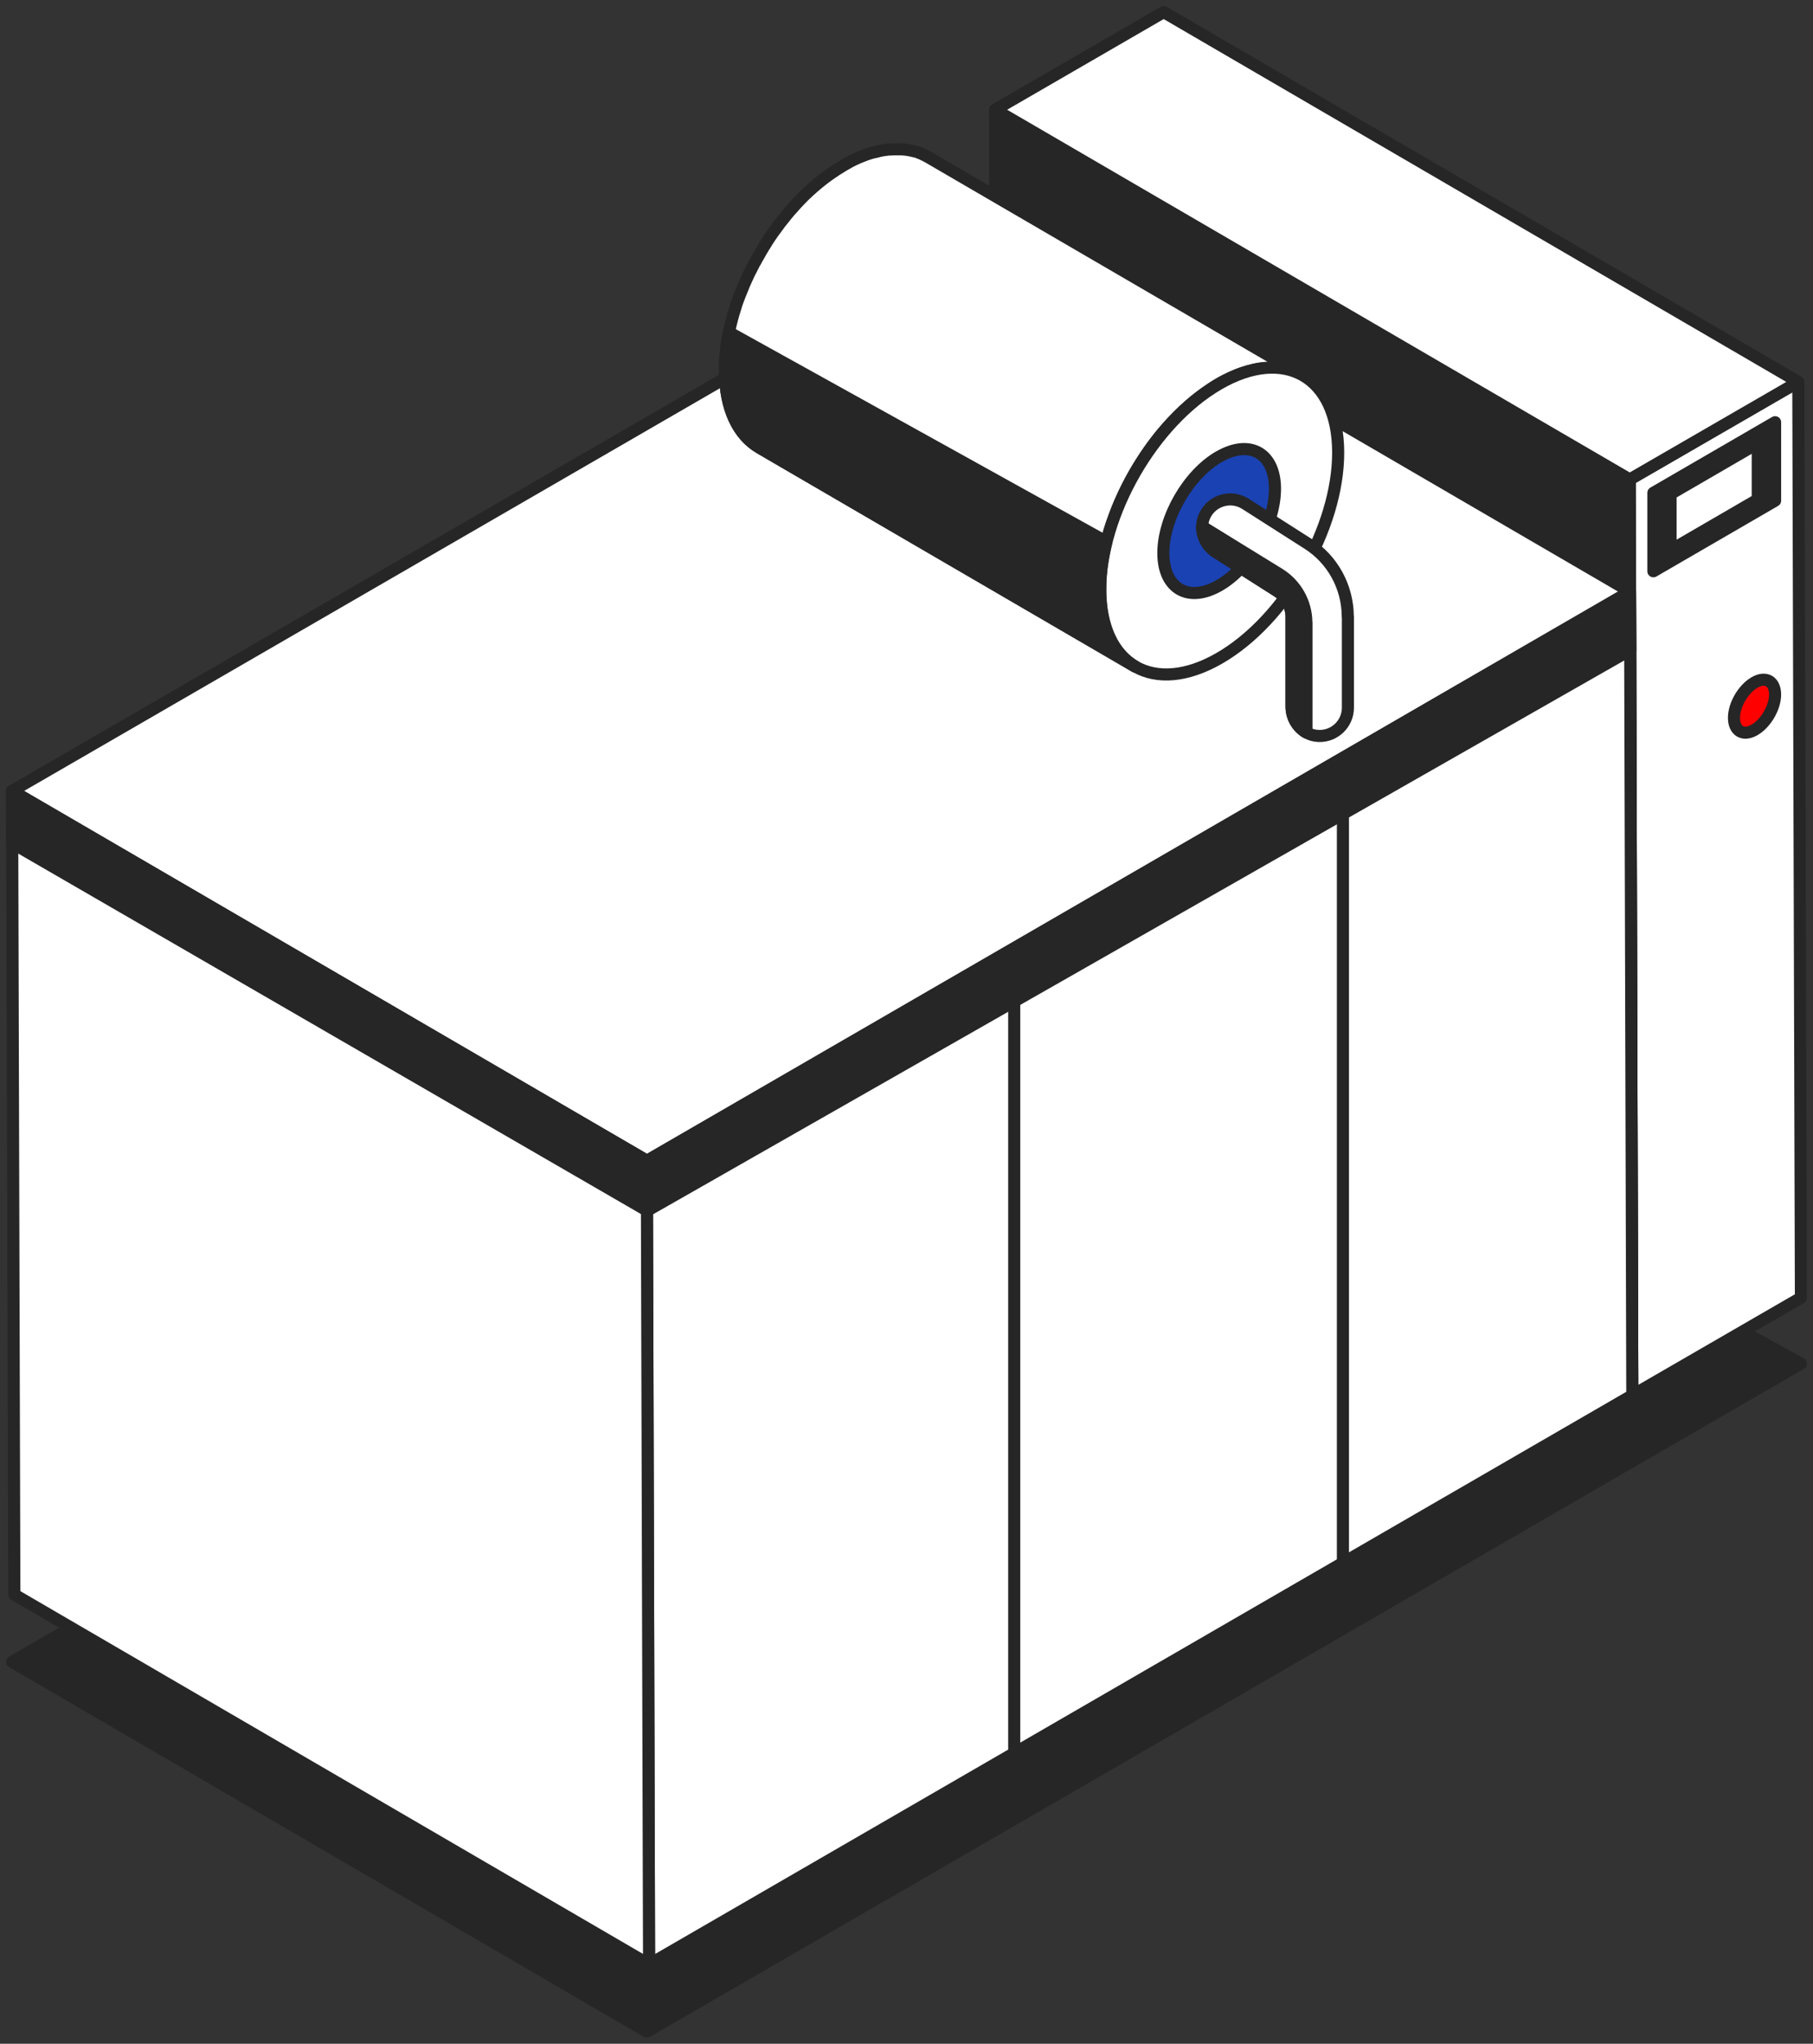
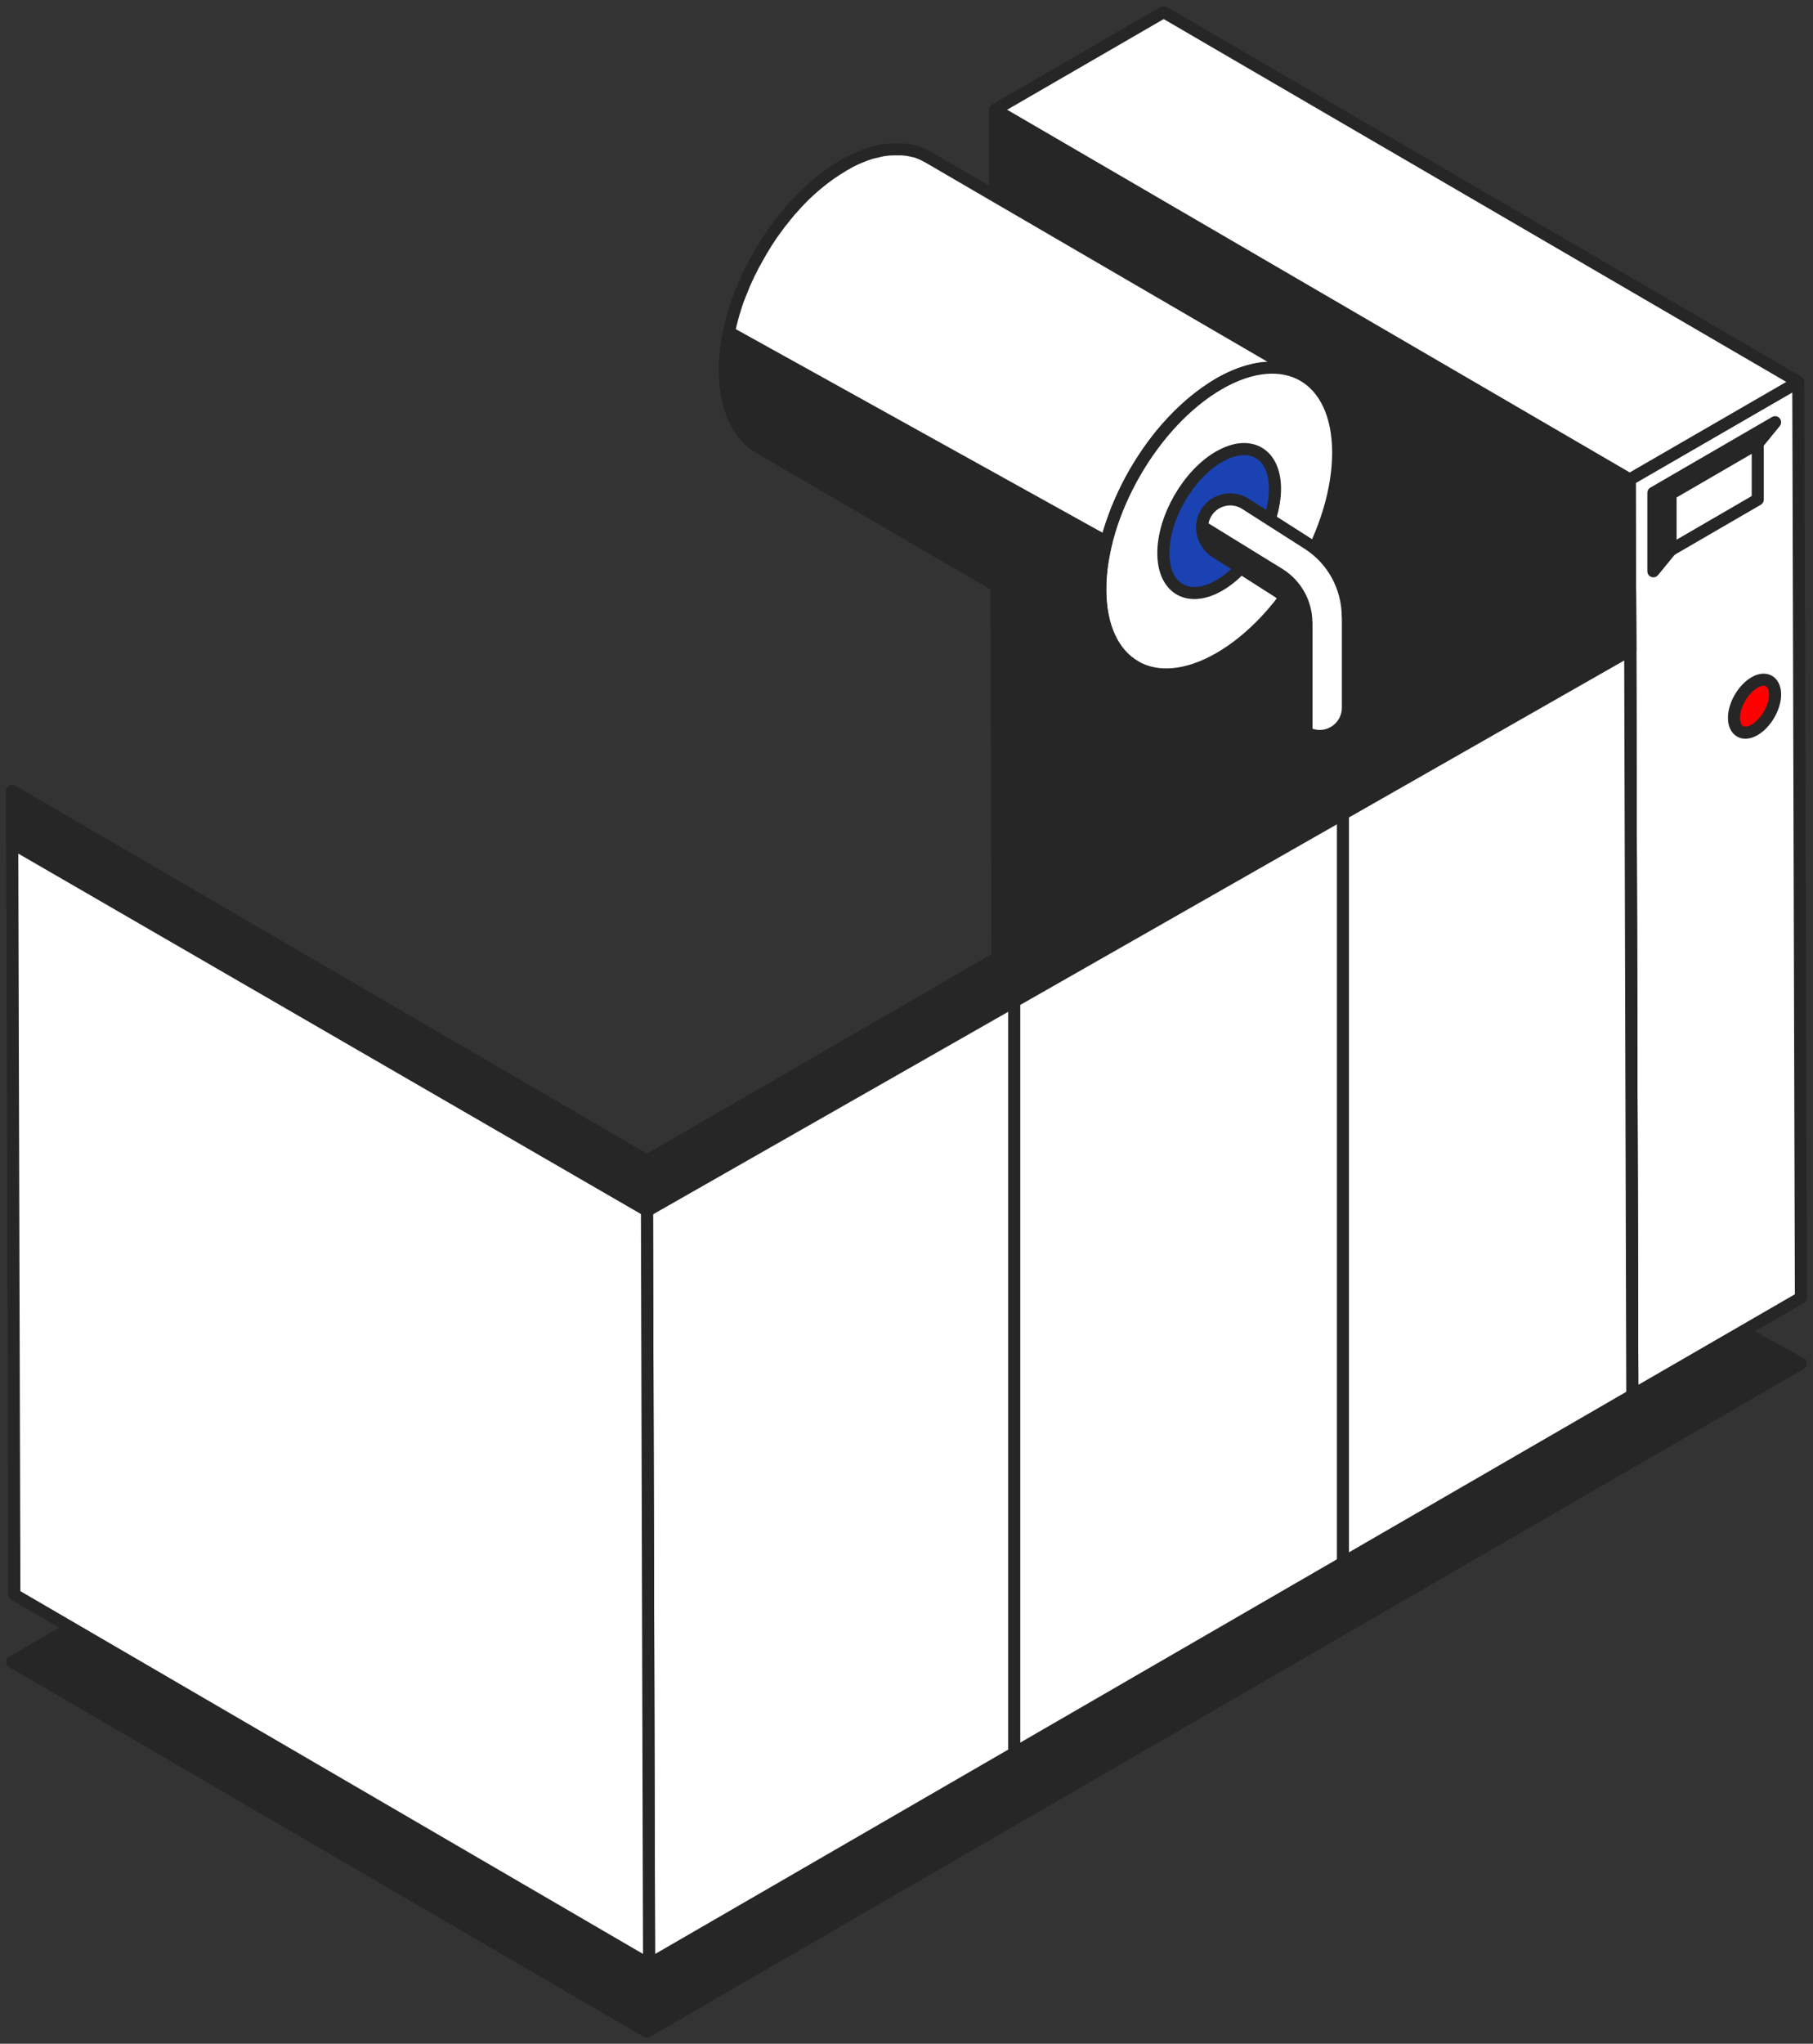
<svg xmlns="http://www.w3.org/2000/svg" width="150" height="169" viewBox="0 0 150 169" fill="none">
  <rect x="0" y="0" width="150" height="169" fill="#333333" stroke="none" />
  <path d="M53.515 168.001L1 137.419L94.985 83.051L148.999 112.76L53.515 168.001Z" fill="#262626" stroke="#262626" stroke-linecap="round" stroke-linejoin="round" />
  <path d="M148.784 31.582L149 107.314L135.051 115.378L134.836 39.645L148.784 31.582Z" fill="white" stroke="#262626" stroke-linecap="round" stroke-linejoin="round" />
  <path d="M135.052 115.379L82.546 84.807L82.331 9.074L134.837 39.647L135.052 115.379Z" fill="#262626" stroke="#262626" stroke-linecap="round" stroke-linejoin="round" />
  <path d="M134.837 39.645L82.331 9.073L96.28 1L148.785 31.582L134.837 39.645Z" fill="white" stroke="#262626" stroke-linecap="round" stroke-linejoin="round" />
  <path d="M134.864 48.92L135.051 115.378L53.703 162.443L53.516 95.985L134.864 48.92Z" fill="white" stroke="#262626" stroke-linecap="round" stroke-linejoin="round" />
  <path d="M53.702 162.443L1.187 131.861L1 65.402L53.515 95.984L53.702 162.443Z" fill="white" stroke="#262626" stroke-linecap="round" stroke-linejoin="round" />
-   <path d="M53.515 95.984L1 65.401L82.349 18.346L134.863 48.918L53.515 95.984Z" fill="white" stroke="#262626" stroke-linecap="round" stroke-linejoin="round" />
  <path d="M1 65.402V69.711L53.534 100.105V95.984L1 65.402Z" fill="#262626" stroke="#262626" stroke-linecap="round" stroke-linejoin="round" />
  <path d="M134.864 48.92L134.883 53.754L53.562 100.106V95.985L134.864 48.92Z" fill="#262626" stroke="#262626" stroke-linecap="round" stroke-linejoin="round" />
  <path d="M107.838 31.067C107.735 31.001 107.623 30.945 107.51 30.898C107.492 30.889 107.463 30.879 107.445 30.87C107.36 30.832 107.276 30.795 107.182 30.757C107.154 30.748 107.126 30.738 107.098 30.72C106.986 30.682 106.883 30.644 106.761 30.607C106.761 30.607 106.751 30.607 106.742 30.607C106.63 30.579 106.527 30.55 106.414 30.532C106.377 30.532 106.349 30.522 106.311 30.513C106.218 30.494 106.114 30.475 106.021 30.466C105.993 30.466 105.974 30.466 105.946 30.457C105.824 30.438 105.702 30.428 105.581 30.419C105.543 30.419 105.515 30.419 105.477 30.419C105.384 30.419 105.29 30.419 105.187 30.419C105.15 30.419 105.103 30.419 105.065 30.419C104.972 30.419 104.878 30.419 104.784 30.438C104.737 30.438 104.7 30.438 104.653 30.438C104.522 30.447 104.391 30.466 104.25 30.485C104.25 30.485 104.25 30.485 104.232 30.485C104.082 30.504 103.932 30.532 103.782 30.569C103.735 30.579 103.688 30.598 103.641 30.607C103.538 30.635 103.435 30.654 103.332 30.682C103.154 30.729 102.976 30.785 102.798 30.841C102.761 30.851 102.723 30.87 102.686 30.879C102.545 30.926 102.396 30.982 102.255 31.048C102.115 31.104 101.983 31.161 101.843 31.226C101.824 31.226 101.805 31.245 101.796 31.245C101.665 31.311 101.534 31.377 101.393 31.442C101.356 31.461 101.318 31.48 101.281 31.499C101.131 31.574 100.981 31.658 100.831 31.752C100.672 31.846 100.513 31.94 100.363 32.043C100.307 32.081 100.26 32.109 100.213 32.146C100.11 32.212 99.997 32.287 99.894 32.362C99.838 32.4 99.782 32.437 99.716 32.484C99.623 32.55 99.52 32.625 99.426 32.7C99.37 32.738 99.314 32.785 99.248 32.831C99.154 32.907 99.051 32.982 98.958 33.057C98.901 33.104 98.845 33.141 98.798 33.188C98.686 33.282 98.583 33.376 98.471 33.46C98.433 33.498 98.396 33.526 98.358 33.564C98.208 33.695 98.068 33.827 97.918 33.958C97.89 33.986 97.862 34.014 97.834 34.042C97.721 34.146 97.618 34.249 97.506 34.362C97.337 34.531 97.168 34.7 97 34.878C97 34.887 96.981 34.897 96.972 34.906C96.822 35.075 96.663 35.244 96.513 35.413C96.438 35.497 96.363 35.582 96.288 35.676C96.222 35.751 96.166 35.826 96.1 35.892C96.026 35.986 95.951 36.079 95.876 36.173C95.82 36.248 95.763 36.323 95.698 36.398C95.67 36.436 95.641 36.474 95.613 36.511C95.426 36.755 95.248 36.999 95.07 37.253C95.042 37.29 95.014 37.328 94.995 37.365C94.826 37.609 94.658 37.853 94.499 38.107C94.461 38.163 94.424 38.229 94.386 38.285C94.255 38.492 94.124 38.698 94.002 38.914C93.974 38.961 93.946 39.008 93.918 39.055C93.777 39.299 93.646 39.543 93.506 39.787C93.468 39.853 93.44 39.909 93.412 39.975C93.309 40.172 93.206 40.369 93.112 40.566C93.075 40.632 93.047 40.698 93.019 40.763C92.897 41.017 92.784 41.27 92.672 41.524C92.653 41.561 92.644 41.599 92.625 41.636C92.522 41.862 92.438 42.096 92.344 42.322C92.316 42.387 92.288 42.462 92.269 42.528C92.166 42.8 92.063 43.072 91.969 43.345C91.904 43.532 91.848 43.72 91.791 43.898C91.773 43.945 91.763 44.002 91.745 44.049C91.707 44.19 91.67 44.321 91.632 44.462C91.604 44.546 91.585 44.631 91.567 44.715C91.567 44.743 91.548 44.781 91.548 44.809C91.529 44.894 91.51 44.978 91.482 45.062C91.463 45.147 91.445 45.231 91.426 45.325C91.398 45.429 91.379 45.532 91.361 45.635C91.332 45.767 91.314 45.889 91.285 46.02C91.267 46.104 91.248 46.198 91.239 46.283C91.22 46.414 91.201 46.546 91.173 46.677C91.164 46.771 91.145 46.855 91.136 46.94C91.136 47.005 91.126 47.062 91.117 47.118C91.108 47.25 91.089 47.372 91.079 47.494C91.079 47.559 91.07 47.625 91.061 47.691C91.061 47.822 91.042 47.944 91.042 48.076C91.042 48.132 91.042 48.188 91.042 48.245C91.042 48.432 91.033 48.611 91.033 48.789C91.033 51.896 92.138 54.083 93.909 55.116L62.855 37.037C61.084 36.004 59.998 33.817 59.988 30.71C59.988 30.532 59.988 30.353 59.988 30.166C59.988 30.109 59.988 30.053 59.988 29.997C59.988 29.875 59.998 29.743 60.016 29.612C60.016 29.546 60.016 29.48 60.035 29.415C60.044 29.283 60.063 29.161 60.073 29.039C60.073 28.974 60.082 28.917 60.091 28.852C60.091 28.823 60.091 28.805 60.091 28.776C60.091 28.711 60.11 28.654 60.119 28.589C60.138 28.457 60.157 28.326 60.185 28.195C60.194 28.101 60.213 28.016 60.232 27.922C60.26 27.791 60.279 27.669 60.307 27.537C60.307 27.519 60.307 27.5 60.316 27.481C60.316 27.462 60.316 27.434 60.325 27.415C60.335 27.359 60.354 27.293 60.363 27.237C60.382 27.152 60.401 27.068 60.419 26.974C60.447 26.861 60.475 26.749 60.504 26.636C60.522 26.552 60.55 26.467 60.569 26.383C60.569 26.345 60.588 26.317 60.597 26.28C60.625 26.176 60.653 26.073 60.681 25.97C60.7 25.923 60.71 25.866 60.728 25.82C60.785 25.641 60.841 25.453 60.897 25.275C60.897 25.275 60.897 25.266 60.897 25.256C60.991 24.984 61.084 24.712 61.197 24.44C61.206 24.412 61.215 24.374 61.234 24.346C61.253 24.308 61.262 24.271 61.281 24.233C61.375 23.999 61.468 23.773 61.562 23.539C61.571 23.511 61.581 23.482 61.599 23.454C61.599 23.454 61.599 23.435 61.609 23.426C61.721 23.172 61.834 22.919 61.956 22.666C61.965 22.637 61.974 22.619 61.993 22.591C62.012 22.553 62.04 22.506 62.059 22.468C62.152 22.271 62.255 22.074 62.358 21.877C62.377 21.84 62.396 21.793 62.424 21.755C62.433 21.736 62.443 21.718 62.461 21.699C62.593 21.455 62.724 21.211 62.873 20.967C62.873 20.957 62.883 20.939 62.892 20.929C62.911 20.892 62.93 20.863 62.949 20.826C63.07 20.61 63.201 20.404 63.333 20.197C63.351 20.159 63.379 20.122 63.398 20.084C63.417 20.056 63.436 20.037 63.445 20.009C63.604 19.756 63.773 19.512 63.941 19.268C63.941 19.258 63.96 19.239 63.969 19.23C63.988 19.202 64.007 19.183 64.026 19.155C64.204 18.902 64.391 18.657 64.569 18.413C64.588 18.385 64.606 18.366 64.625 18.338C64.635 18.329 64.653 18.31 64.663 18.301C64.719 18.226 64.784 18.151 64.841 18.076C64.916 17.982 64.991 17.888 65.066 17.794C65.131 17.719 65.187 17.644 65.253 17.569C65.309 17.494 65.365 17.428 65.431 17.362C65.45 17.343 65.459 17.325 65.478 17.315C65.628 17.137 65.787 16.968 65.937 16.799C65.937 16.79 65.956 16.78 65.965 16.771C66.124 16.592 66.302 16.424 66.461 16.255C66.48 16.245 66.489 16.226 66.499 16.217C66.593 16.123 66.686 16.029 66.789 15.945C66.817 15.917 66.845 15.888 66.874 15.86C67.014 15.729 67.164 15.597 67.314 15.466C67.351 15.428 67.389 15.4 67.436 15.363C67.548 15.269 67.651 15.175 67.763 15.091C67.82 15.044 67.876 15.006 67.923 14.959C68.016 14.884 68.119 14.809 68.213 14.734C68.269 14.687 68.326 14.649 68.391 14.602C68.485 14.527 68.588 14.462 68.681 14.396C68.738 14.358 68.794 14.311 68.859 14.274C68.963 14.199 69.075 14.133 69.178 14.058C69.225 14.021 69.281 13.992 69.328 13.964C69.487 13.861 69.637 13.767 69.796 13.673C69.946 13.589 70.096 13.504 70.246 13.42C70.283 13.401 70.321 13.382 70.358 13.354C70.499 13.288 70.63 13.223 70.761 13.157C70.78 13.157 70.799 13.138 70.808 13.138C70.93 13.082 71.042 13.035 71.164 12.979C71.183 12.979 71.201 12.969 71.22 12.96C71.37 12.903 71.51 12.847 71.651 12.791C71.689 12.781 71.726 12.763 71.763 12.753C71.941 12.688 72.119 12.641 72.297 12.594C72.297 12.594 72.316 12.594 72.326 12.594C72.419 12.566 72.513 12.547 72.606 12.528C72.653 12.519 72.7 12.5 72.747 12.49C72.897 12.453 73.047 12.425 73.187 12.406C73.187 12.406 73.197 12.406 73.206 12.406C73.337 12.387 73.468 12.368 73.609 12.359C73.656 12.359 73.693 12.359 73.74 12.359C73.806 12.359 73.862 12.35 73.927 12.35C73.965 12.35 73.993 12.35 74.03 12.35C74.068 12.35 74.115 12.35 74.152 12.35C74.255 12.35 74.349 12.35 74.443 12.35C74.48 12.35 74.508 12.35 74.546 12.35H74.583C74.695 12.35 74.808 12.368 74.911 12.378C74.939 12.378 74.958 12.378 74.986 12.387C75.051 12.387 75.117 12.406 75.173 12.415C75.211 12.415 75.239 12.425 75.276 12.434C75.314 12.434 75.342 12.444 75.379 12.453C75.492 12.481 75.595 12.5 75.707 12.528C75.707 12.528 75.716 12.528 75.726 12.528C75.838 12.556 75.941 12.594 76.054 12.641C76.082 12.65 76.11 12.659 76.138 12.678C76.176 12.697 76.213 12.706 76.241 12.716C76.297 12.735 76.344 12.763 76.391 12.791C76.41 12.791 76.438 12.81 76.457 12.819C76.55 12.866 76.644 12.913 76.728 12.96C76.747 12.969 76.766 12.979 76.784 12.988L107.838 31.067Z" fill="white" stroke="#262626" stroke-linecap="round" stroke-linejoin="round" />
  <path d="M100.841 31.751C106.274 28.606 110.696 31.131 110.715 37.392C110.733 43.653 106.34 51.275 100.907 54.42C95.474 57.565 91.052 55.039 91.033 48.779C91.014 42.518 95.408 34.895 100.841 31.751Z" fill="white" stroke="#262626" stroke-linecap="round" stroke-linejoin="round" />
  <path d="M100.86 37.769C103.408 36.295 105.487 37.478 105.487 40.416C105.487 43.354 103.436 46.93 100.888 48.404C98.34 49.878 96.26 48.695 96.251 45.757C96.242 42.819 98.302 39.242 100.851 37.769H100.86Z" fill="#1A42B3" stroke="#262626" stroke-linecap="round" stroke-linejoin="round" />
  <path d="M93.899 55.105L62.845 37.026C61.075 35.994 59.988 33.807 59.978 30.7C59.978 30.521 59.978 30.343 59.978 30.155C59.978 30.099 59.978 30.043 59.978 29.986C59.978 29.864 59.988 29.733 60.007 29.602C60.007 29.536 60.007 29.47 60.025 29.404C60.035 29.273 60.053 29.151 60.063 29.029C60.063 28.963 60.072 28.907 60.081 28.841C60.081 28.813 60.081 28.794 60.081 28.766C60.081 28.7 60.1 28.644 60.11 28.578C60.128 28.447 60.147 28.316 60.175 28.184C60.185 28.09 60.203 28.006 60.222 27.912C60.25 27.78 60.269 27.658 60.297 27.527C60.297 27.508 60.297 27.489 60.306 27.471L91.538 44.799C91.519 44.883 91.501 44.968 91.472 45.052C91.454 45.137 91.435 45.221 91.416 45.315C91.388 45.418 91.369 45.521 91.351 45.625C91.323 45.756 91.304 45.878 91.276 46.01C91.257 46.094 91.238 46.188 91.229 46.272C91.21 46.404 91.191 46.535 91.163 46.667C91.154 46.761 91.135 46.845 91.126 46.929C91.126 46.995 91.117 47.051 91.107 47.108C91.098 47.239 91.079 47.361 91.07 47.483C91.07 47.549 91.06 47.615 91.051 47.68C91.051 47.812 91.032 47.934 91.032 48.065C91.032 48.122 91.032 48.178 91.032 48.234C91.032 48.422 91.023 48.6 91.023 48.779C91.023 51.886 92.128 54.073 93.899 55.105Z" fill="#262626" stroke="#262626" stroke-linecap="round" stroke-linejoin="round" />
-   <path d="M136.794 47.239V40.753L146.864 34.914V41.4L136.794 47.239Z" fill="#262626" stroke="#262626" stroke-linecap="round" stroke-linejoin="round" />
+   <path d="M136.794 47.239V40.753L146.864 34.914L136.794 47.239Z" fill="#262626" stroke="#262626" stroke-linecap="round" stroke-linejoin="round" />
  <path d="M138.215 45.493V40.847L145.428 36.66V41.307L138.215 45.493Z" fill="white" stroke="#262626" stroke-linecap="round" stroke-linejoin="round" />
  <path d="M83.913 83.049V145.039" stroke="#262626" stroke-linecap="round" stroke-linejoin="round" />
  <path d="M111.108 67.309V129.177" stroke="#262626" stroke-linecap="round" stroke-linejoin="round" />
  <path d="M145.158 56.438C146.095 55.894 146.854 56.335 146.863 57.415C146.872 58.494 146.104 59.808 145.167 60.353C144.23 60.897 143.471 60.456 143.462 59.377C143.453 58.297 144.221 56.983 145.158 56.438Z" fill="#FF0000" stroke="#262626" stroke-linecap="round" stroke-linejoin="round" />
  <path d="M111.52 50.993V58.522C111.52 59.836 110.433 60.897 109.112 60.859C108.737 60.85 108.391 60.746 108.091 60.577C107.351 60.155 106.855 59.338 106.855 58.428V51.003C106.855 50.149 106.414 49.351 105.693 48.891L100.606 45.653C99.876 45.183 99.445 44.367 99.463 43.541C99.463 43.24 99.538 42.93 99.67 42.649C100.278 41.344 101.871 40.912 103.042 41.663L108.194 44.949C110.264 46.263 111.51 48.553 111.51 51.012L111.52 50.993Z" fill="white" stroke="#262626" stroke-linecap="round" stroke-linejoin="round" />
  <path d="M108.091 51.482V60.578C107.351 60.156 106.855 59.339 106.855 58.428V51.004C106.855 50.149 106.414 49.351 105.693 48.892L100.606 45.653C99.876 45.184 99.445 44.367 99.463 43.541L105.833 47.465C107.229 48.328 108.082 49.849 108.082 51.492L108.091 51.482Z" fill="#262626" stroke="#262626" stroke-linecap="round" stroke-linejoin="round" />
</svg>